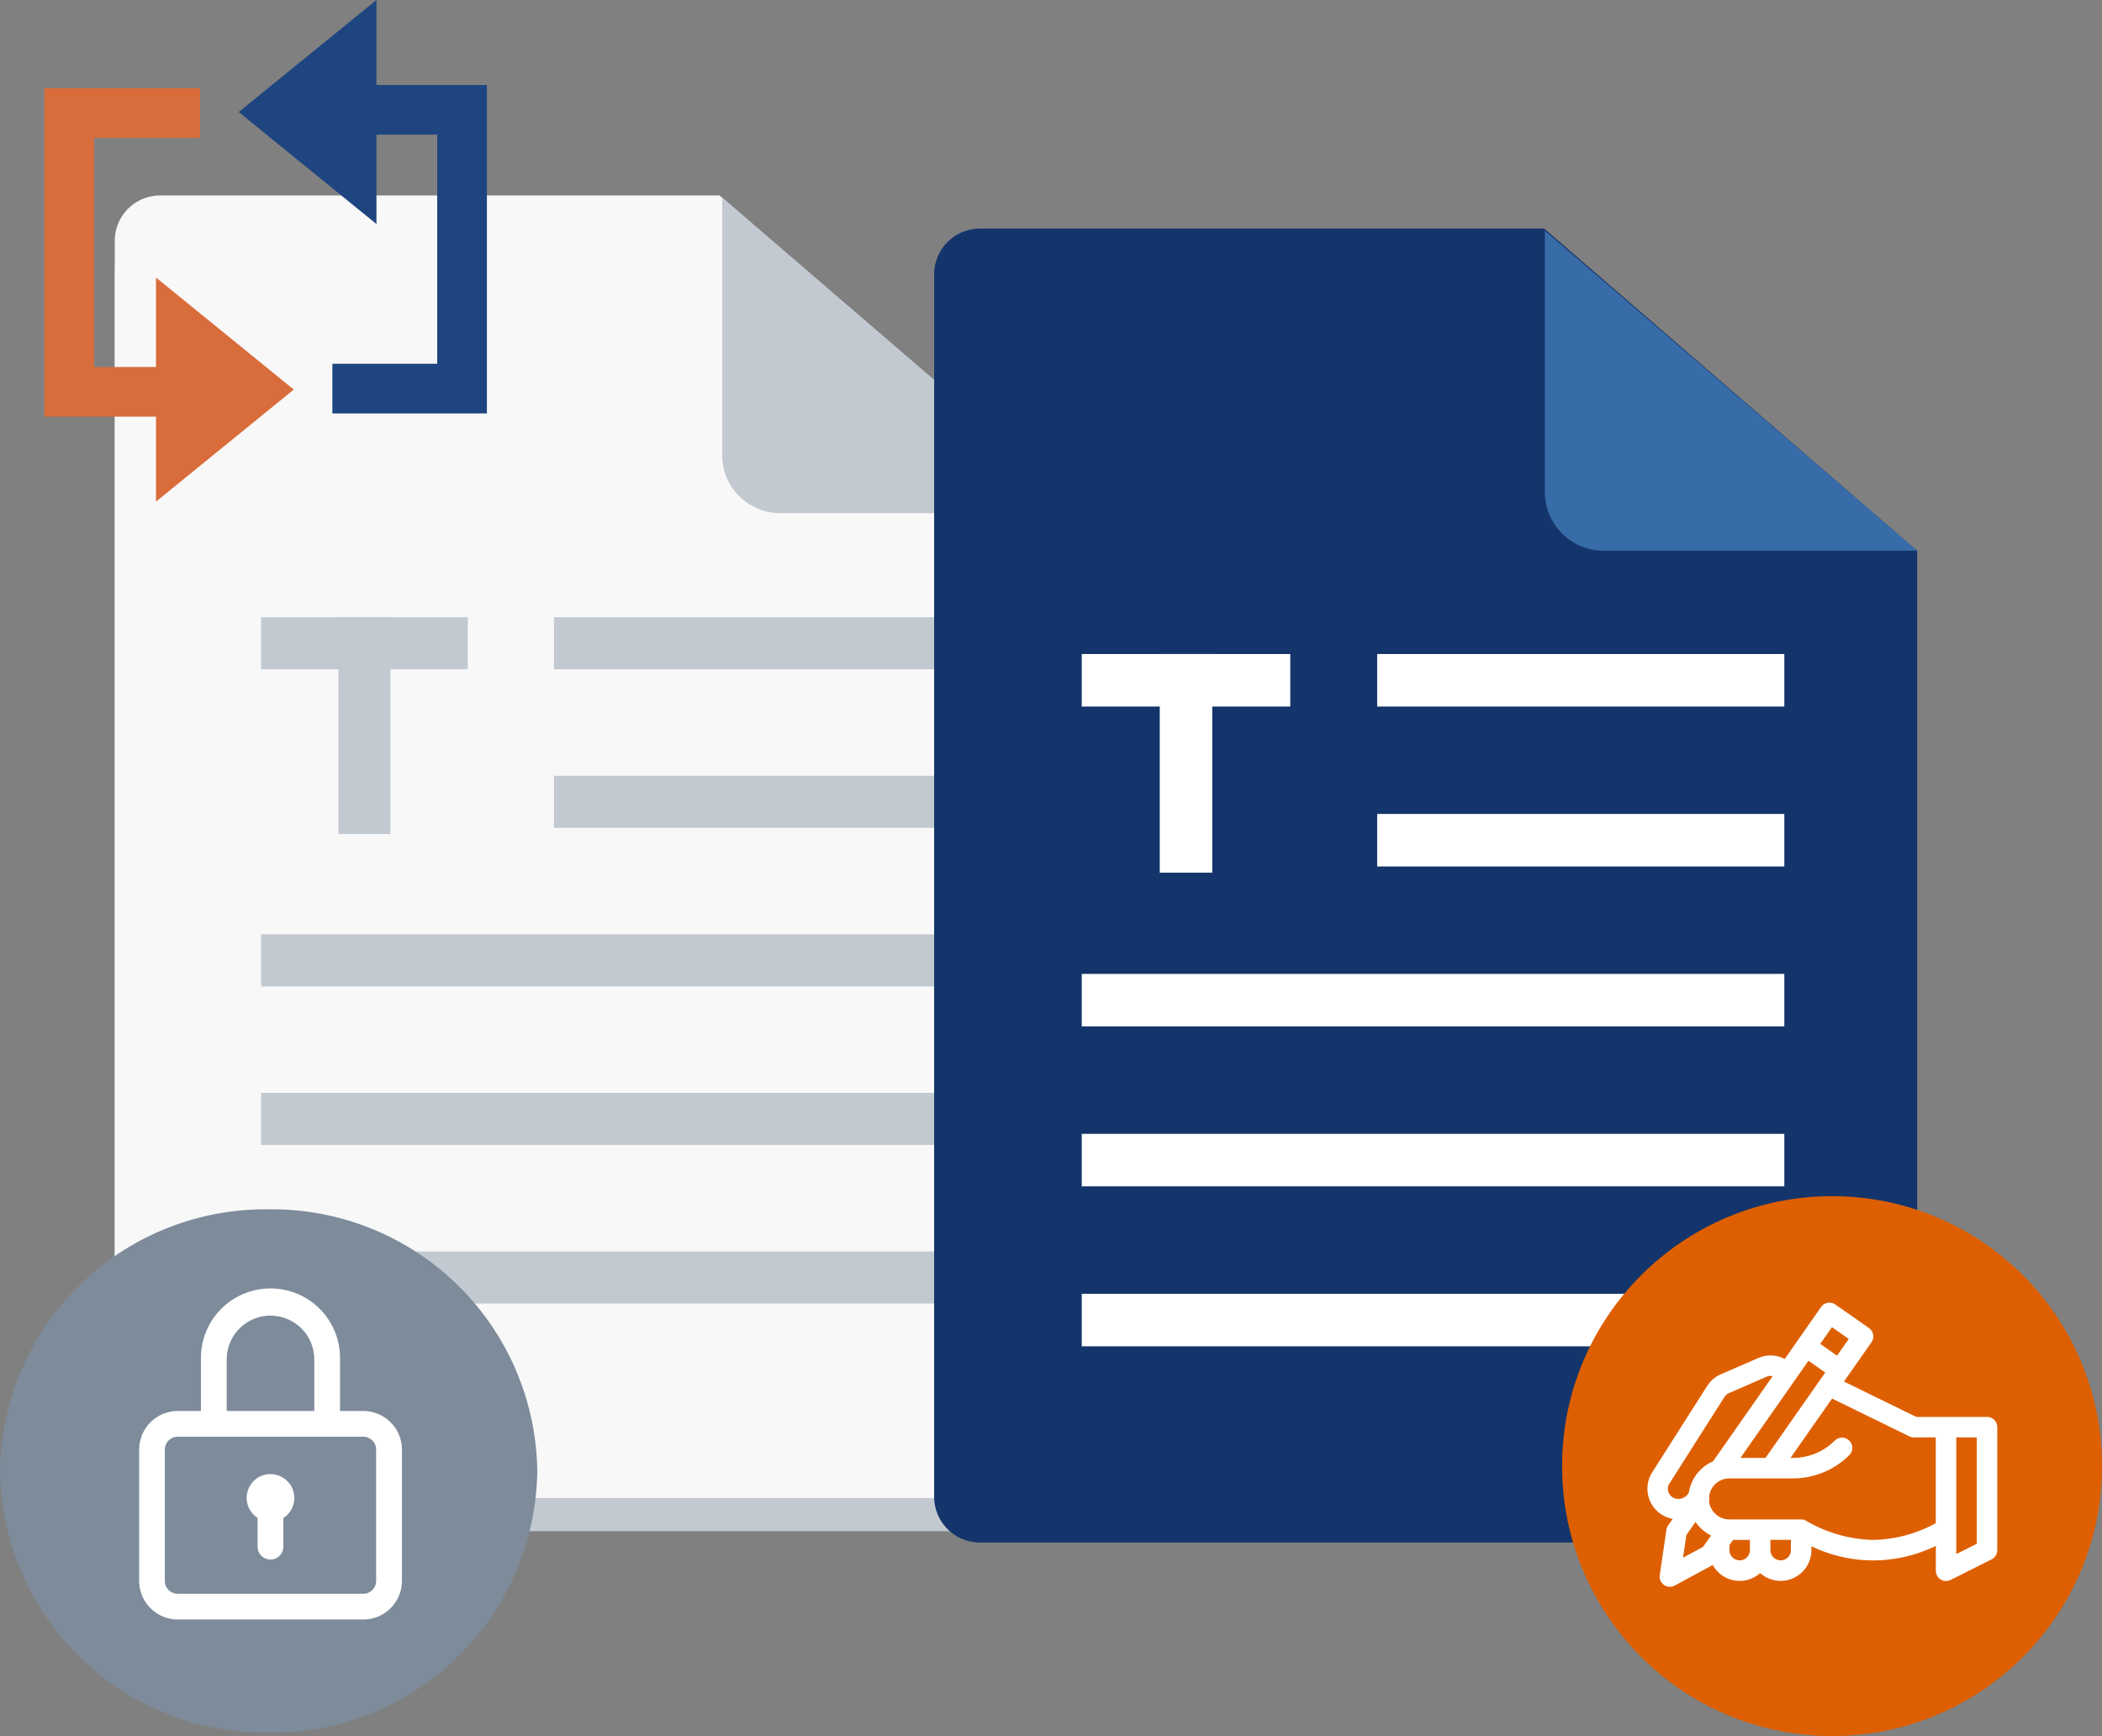
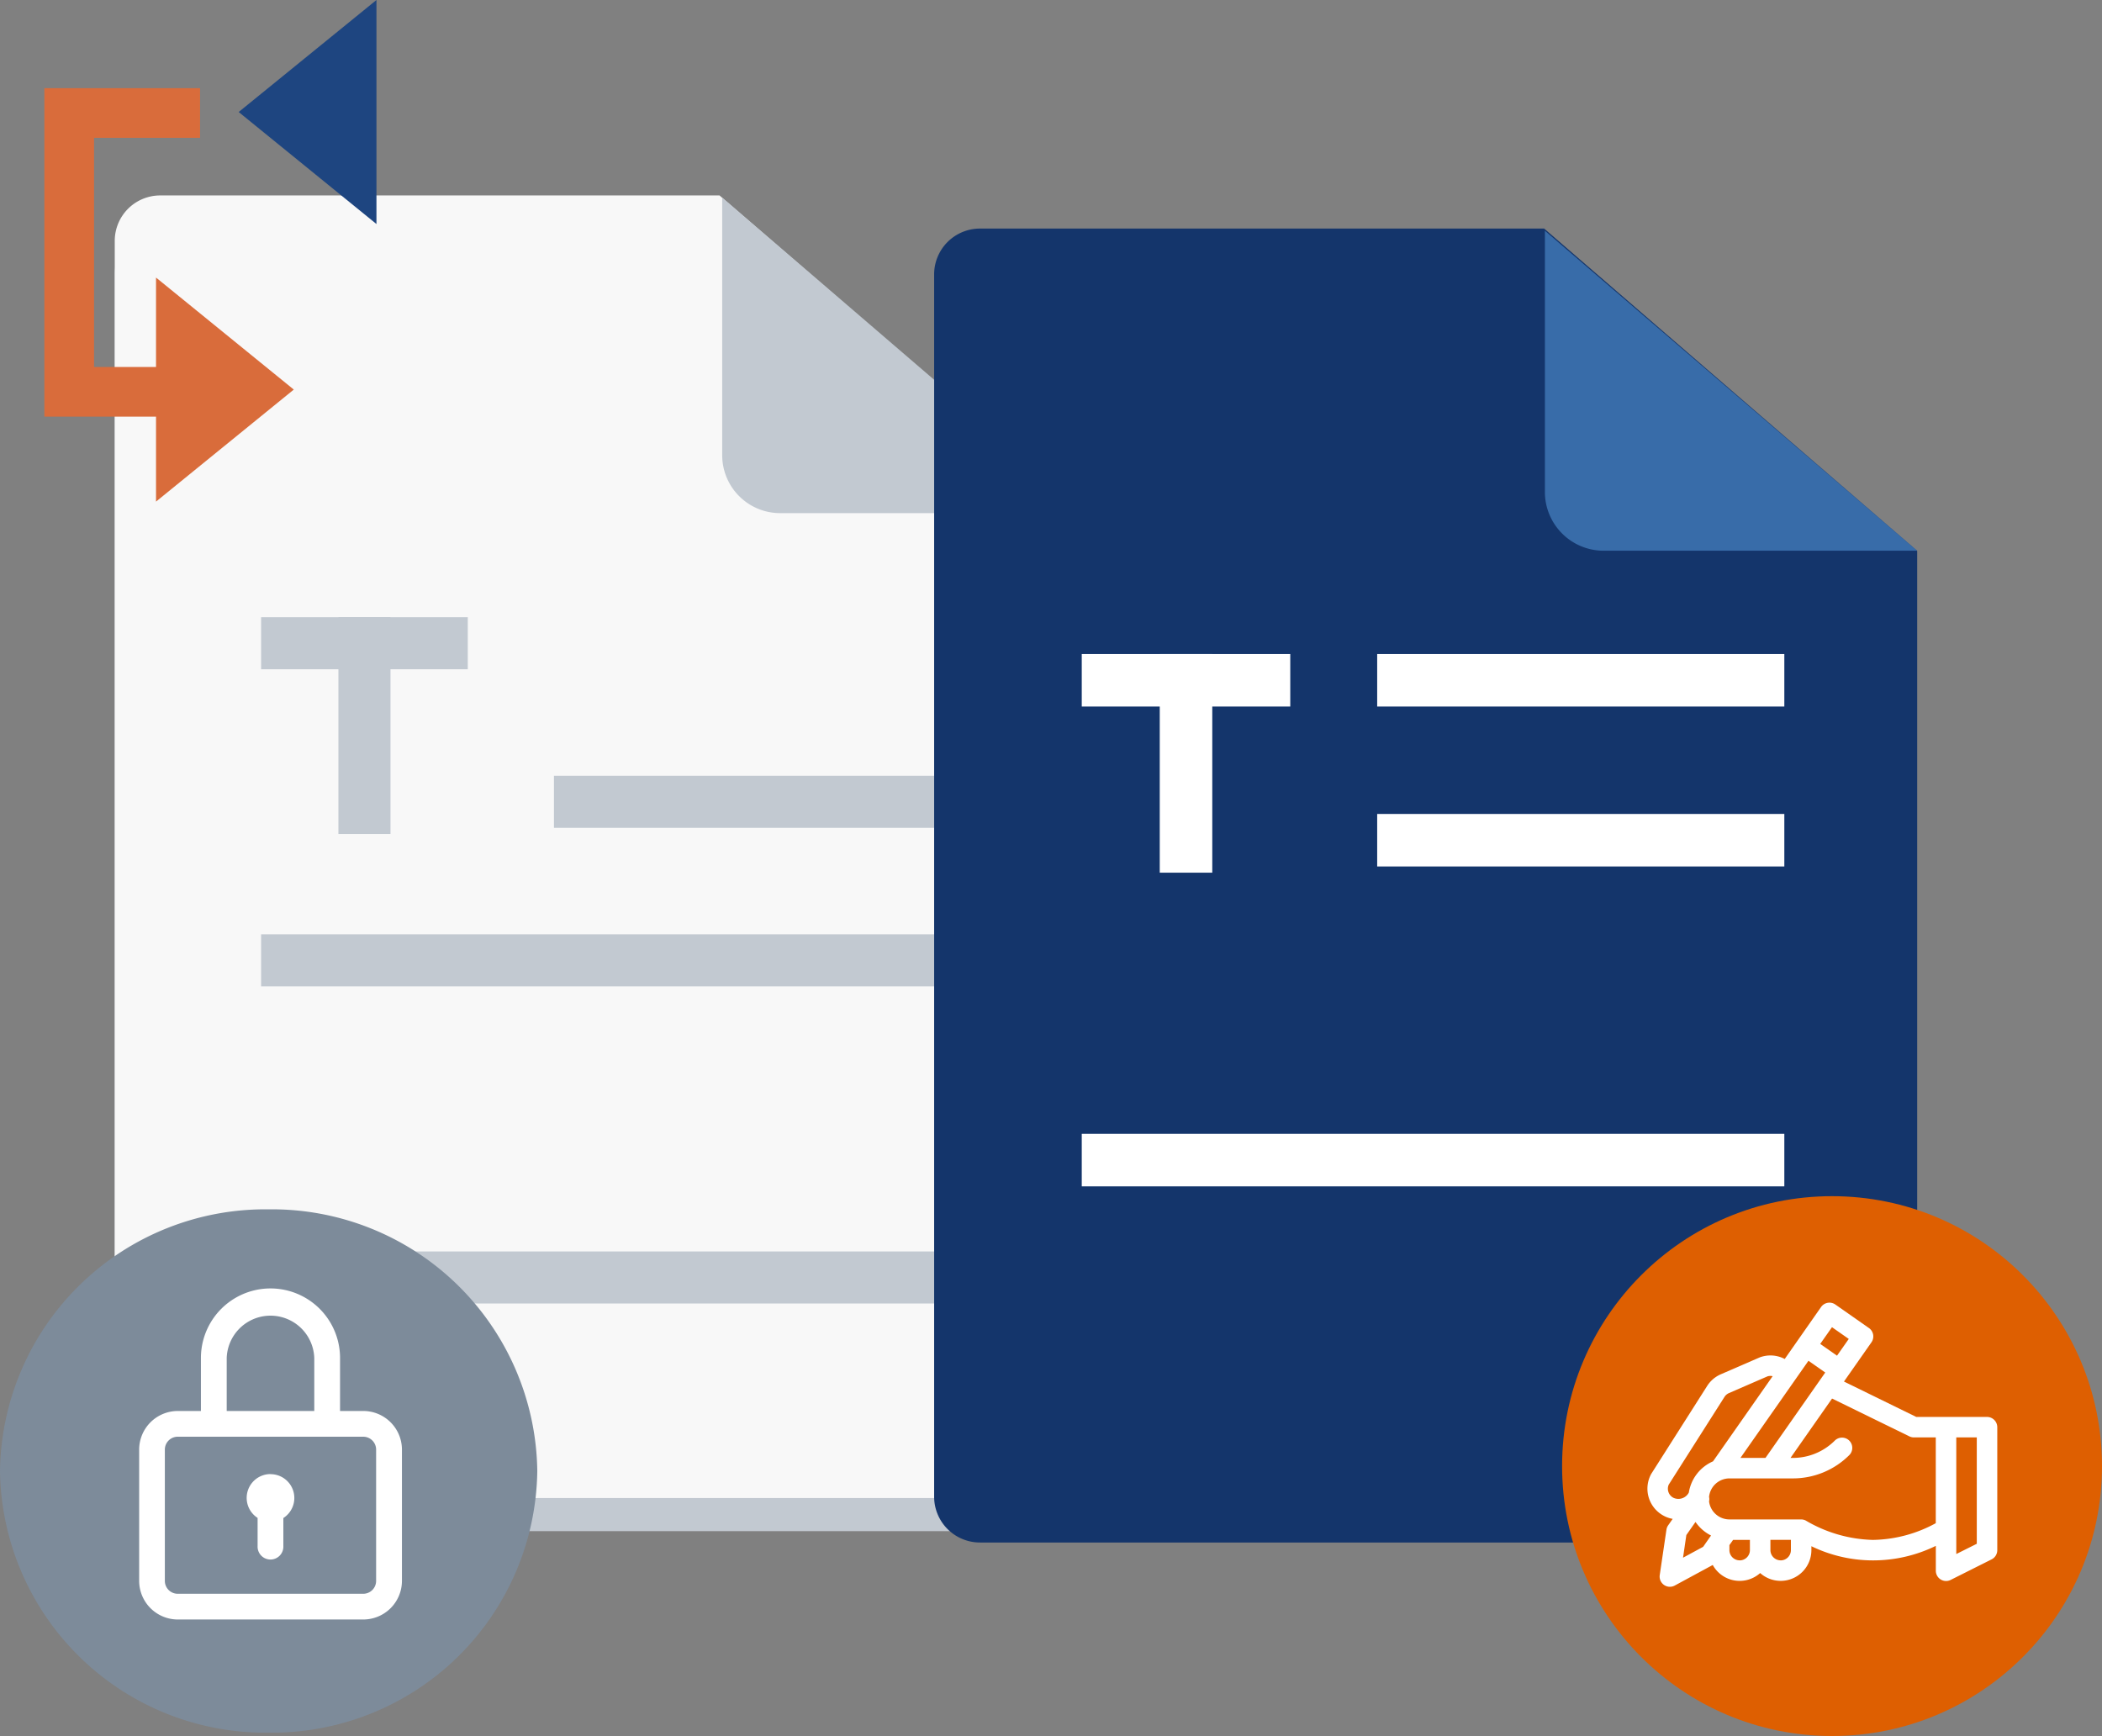
<svg xmlns="http://www.w3.org/2000/svg" width="126.912" height="104.831" viewBox="0 0 126.912 104.831">
  <rect x="0" y="0" width="126.912" height="104.831" fill="#808080" stroke="none" />
  <defs>
    <style>.a{fill:#c2c9d1;}.b{fill:#f8f8f8;}.c{fill:#7d8b9a;}.d{fill:#fff;}.e{fill:#14356b;}.f{fill:#386ca9;}.g{fill:#de5f01;}.h{fill:#1e4580;}.i,.k{fill:none;stroke-width:3px;}.i{stroke:#1e4580;}.j{fill:#d96c3b;}.k{stroke:#d96c3b;}</style>
  </defs>
  <g transform="translate(-506.544 -4059.041)">
    <g transform="translate(16.846 3470)">
      <g transform="translate(-5652.602 -9796.264)">
        <g transform="translate(6149.228 10397.107)">
          <g transform="translate(0 0)">
            <g transform="translate(0 0)">
              <g transform="translate(0 0)">
                <path class="a" d="M2.744,0h33.77L58.84,19.3V75.912A2.744,2.744,0,0,1,56.1,78.656H2.744A2.744,2.744,0,0,1,0,75.912V2.744A2.744,2.744,0,0,1,2.744,0Z" transform="translate(0 2)" />
                <path class="b" d="M2.744,0h33.77L58.84,19.3V75.912A2.744,2.744,0,0,1,56.1,78.656H2.744A2.744,2.744,0,0,1,0,75.912V2.744A2.744,2.744,0,0,1,2.744,0Z" />
                <path class="a" d="M0,0,22.164,19.053H3.5a3.5,3.5,0,0,1-3.5-3.5Z" transform="translate(36.676 0.131)" />
                <g transform="translate(8.836 25.468)">
                  <g transform="translate(0 0)">
-                     <rect class="a" width="24.37" height="3.144" transform="translate(17.682)" />
                    <rect class="a" width="24.37" height="3.144" transform="translate(17.682 9.575)" />
                    <rect class="a" width="12.48" height="3.144" />
                    <rect class="a" width="13.09" height="3.144" transform="translate(7.812) rotate(90)" />
                    <rect class="a" width="42.052" height="3.144" transform="translate(0 19.15)" />
-                     <rect class="a" width="42.052" height="3.144" transform="translate(0 28.724)" />
                    <rect class="a" width="42.052" height="3.144" transform="translate(0 38.299)" />
                  </g>
                </g>
              </g>
            </g>
          </g>
          <path class="c" d="M16.22,0a16.016,16.016,0,0,1,16.22,15.8,16.016,16.016,0,0,1-16.22,15.8A16.016,16.016,0,0,1,0,15.8,16.016,16.016,0,0,1,16.22,0Z" transform="translate(-6.928 61.225)" />
          <g transform="translate(1.474 66.092)">
            <g transform="translate(0)">
              <path class="d" d="M65.529,7.309h-1.4v-3.2a4.2,4.2,0,0,0-8.4,0v3.2h-1.4A2.335,2.335,0,0,0,52,9.641v7.931A2.335,2.335,0,0,0,54.333,19.9h11.2a2.335,2.335,0,0,0,2.333-2.333V9.641A2.335,2.335,0,0,0,65.529,7.309Zm-8.243-3.2a2.645,2.645,0,0,1,5.287,0v3.2H57.286Zm9.021,13.46a.778.778,0,0,1-.778.778h-11.2a.778.778,0,0,1-.778-.778V9.641a.778.778,0,0,1,.778-.778h11.2a.778.778,0,0,1,.778.778Z" transform="translate(-52)" />
            </g>
            <g transform="translate(6.492 11.119)">
              <path class="d" d="M220.438,286a1.438,1.438,0,0,0-.779,2.647v1.707a.778.778,0,1,0,1.555,0v-1.7a1.438,1.438,0,0,0-.776-2.649Z" transform="translate(-219 -286)" />
            </g>
          </g>
        </g>
        <g transform="translate(6198.7 10399.107)">
          <g transform="translate(0 0)">
            <g transform="translate(0 0)">
              <path class="e" d="M2.768,0H36.832L59.353,19.467V76.575a2.768,2.768,0,0,1-2.768,2.768H2.768A2.768,2.768,0,0,1,0,76.575V2.768A2.768,2.768,0,0,1,2.768,0Z" />
              <path class="f" d="M0,0,22.477,19.322H3.549A3.549,3.549,0,0,1,0,15.773Z" transform="translate(36.876 0.132)" />
              <g transform="translate(8.913 25.691)">
                <g transform="translate(0 0)">
                  <rect class="d" width="24.582" height="3.171" transform="translate(17.837)" />
                  <rect class="d" width="24.582" height="3.171" transform="translate(17.837 9.658)" />
                  <rect class="d" width="12.589" height="3.171" />
                  <rect class="d" width="13.204" height="3.171" transform="translate(7.88) rotate(90)" />
-                   <rect class="d" width="42.419" height="3.171" transform="translate(0 19.317)" />
                  <rect class="d" width="42.419" height="3.171" transform="translate(0 28.975)" />
-                   <rect class="d" width="42.419" height="3.171" transform="translate(0 38.633)" />
                </g>
              </g>
            </g>
          </g>
          <circle class="g" cx="16.299" cy="16.299" r="16.299" transform="translate(37.914 58.43)" />
          <path class="d" d="M1.026,13.391a1.821,1.821,0,0,0,.5.164l-.273.389a.621.621,0,0,0-.105.264L.744,16.946a.619.619,0,0,0,.907.635l2.293-1.242a1.855,1.855,0,0,0,2.863.487A1.856,1.856,0,0,0,9.9,15.443v-.237a8.527,8.527,0,0,0,3.713.856,8.619,8.619,0,0,0,3.8-.877v1.5a.619.619,0,0,0,.9.554L20.781,16a.619.619,0,0,0,.342-.554V8.017A.619.619,0,0,0,20.5,7.4H16.233L11.867,5.262l1.659-2.369a.619.619,0,0,0-.152-.862L11.346.611a.619.619,0,0,0-.862.152L8.29,3.9a1.847,1.847,0,0,0-1.5-.1L4.433,4.823a1.85,1.85,0,0,0-.827.707L.227,10.844a1.853,1.853,0,0,0,.8,2.546ZM2.15,15.9l.2-1.369.553-.79a2.493,2.493,0,0,0,.938.819l-.477.682Zm3.419.159a.62.62,0,0,1-.619-.619v-.3l.222-.316H6.188v.619A.62.62,0,0,1,5.569,16.062Zm2.476,0a.62.62,0,0,1-.619-.619v-.619H8.663v.619A.62.62,0,0,1,8.045,16.062Zm11.841-1-1.238.619V8.636h1.238ZM15.818,8.573a.62.62,0,0,0,.272.063h1.32v5.179a8.131,8.131,0,0,1-3.8,1.01,8.358,8.358,0,0,1-4.055-1.172.626.626,0,0,0-.277-.065H4.95A1.239,1.239,0,0,1,3.722,12.5a.618.618,0,0,0,0-.27A1.239,1.239,0,0,1,4.95,11.111H8.77A4.813,4.813,0,0,0,12.2,9.692a.619.619,0,0,0-.875-.875A3.584,3.584,0,0,1,8.77,9.874H8.638l2.51-3.585ZM9.723,4.008l1.014.71L7.127,9.874H5.616Zm1.42-2.028,1.014.71L11.447,3.7l-1.014-.71Zm-9.852,9.5L4.65,6.194a.617.617,0,0,1,.276-.236l2.325-1.01a.621.621,0,0,1,.31-.01l-3.6,5.143A2.483,2.483,0,0,0,2.5,11.966a.711.711,0,0,1-.926.318A.618.618,0,0,1,1.291,11.477Zm0,0" transform="translate(43.066 64.361)" />
        </g>
        <g transform="translate(6156.711 10385.305)">
          <path class="h" d="M6.764,0l6.764,8.318H0Z" transform="translate(0 13.528) rotate(-90)" />
-           <path class="i" d="M-6.6,16.836H1.23V0H-5.6" transform="translate(12.257 6.63)" />
        </g>
        <g transform="translate(6160.038 10415.594) rotate(180)">
          <path class="j" d="M6.764,0l6.764,8.318H0Z" transform="translate(0 13.528) rotate(-90)" />
          <path class="k" d="M0,16.836H7.9V0H1.009" transform="translate(5.66 6.63)" />
        </g>
      </g>
    </g>
  </g>
</svg>